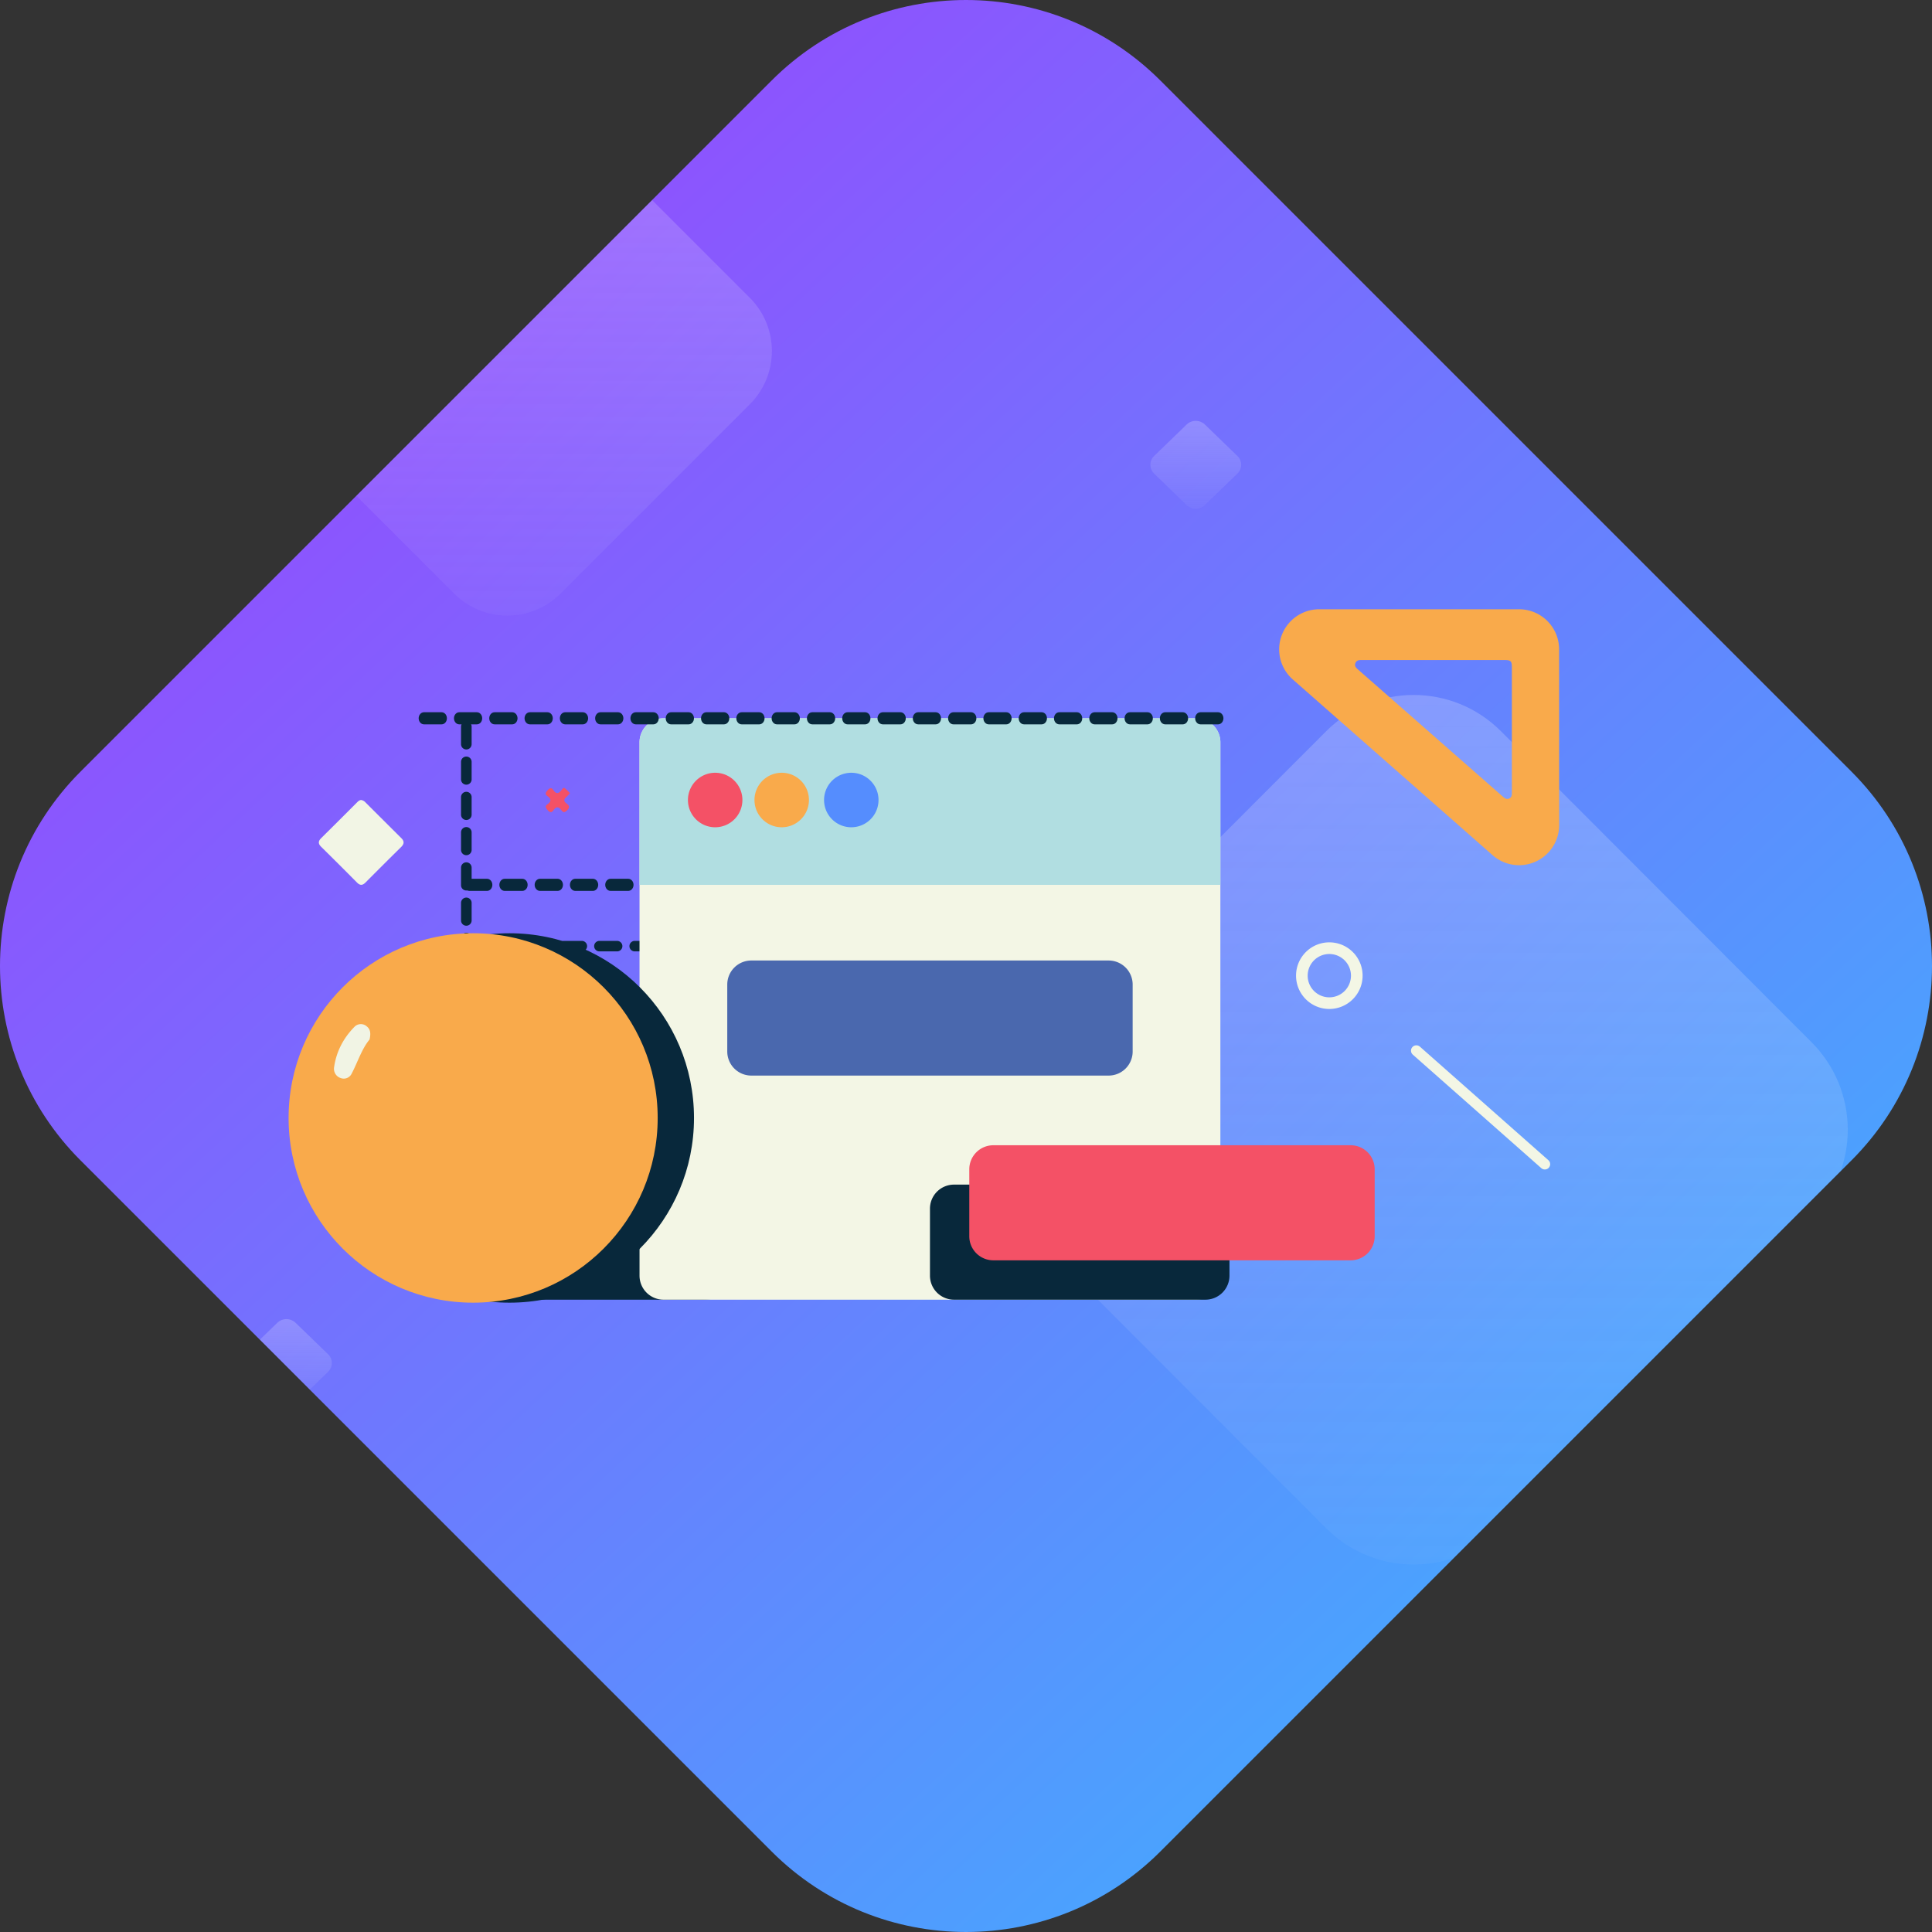
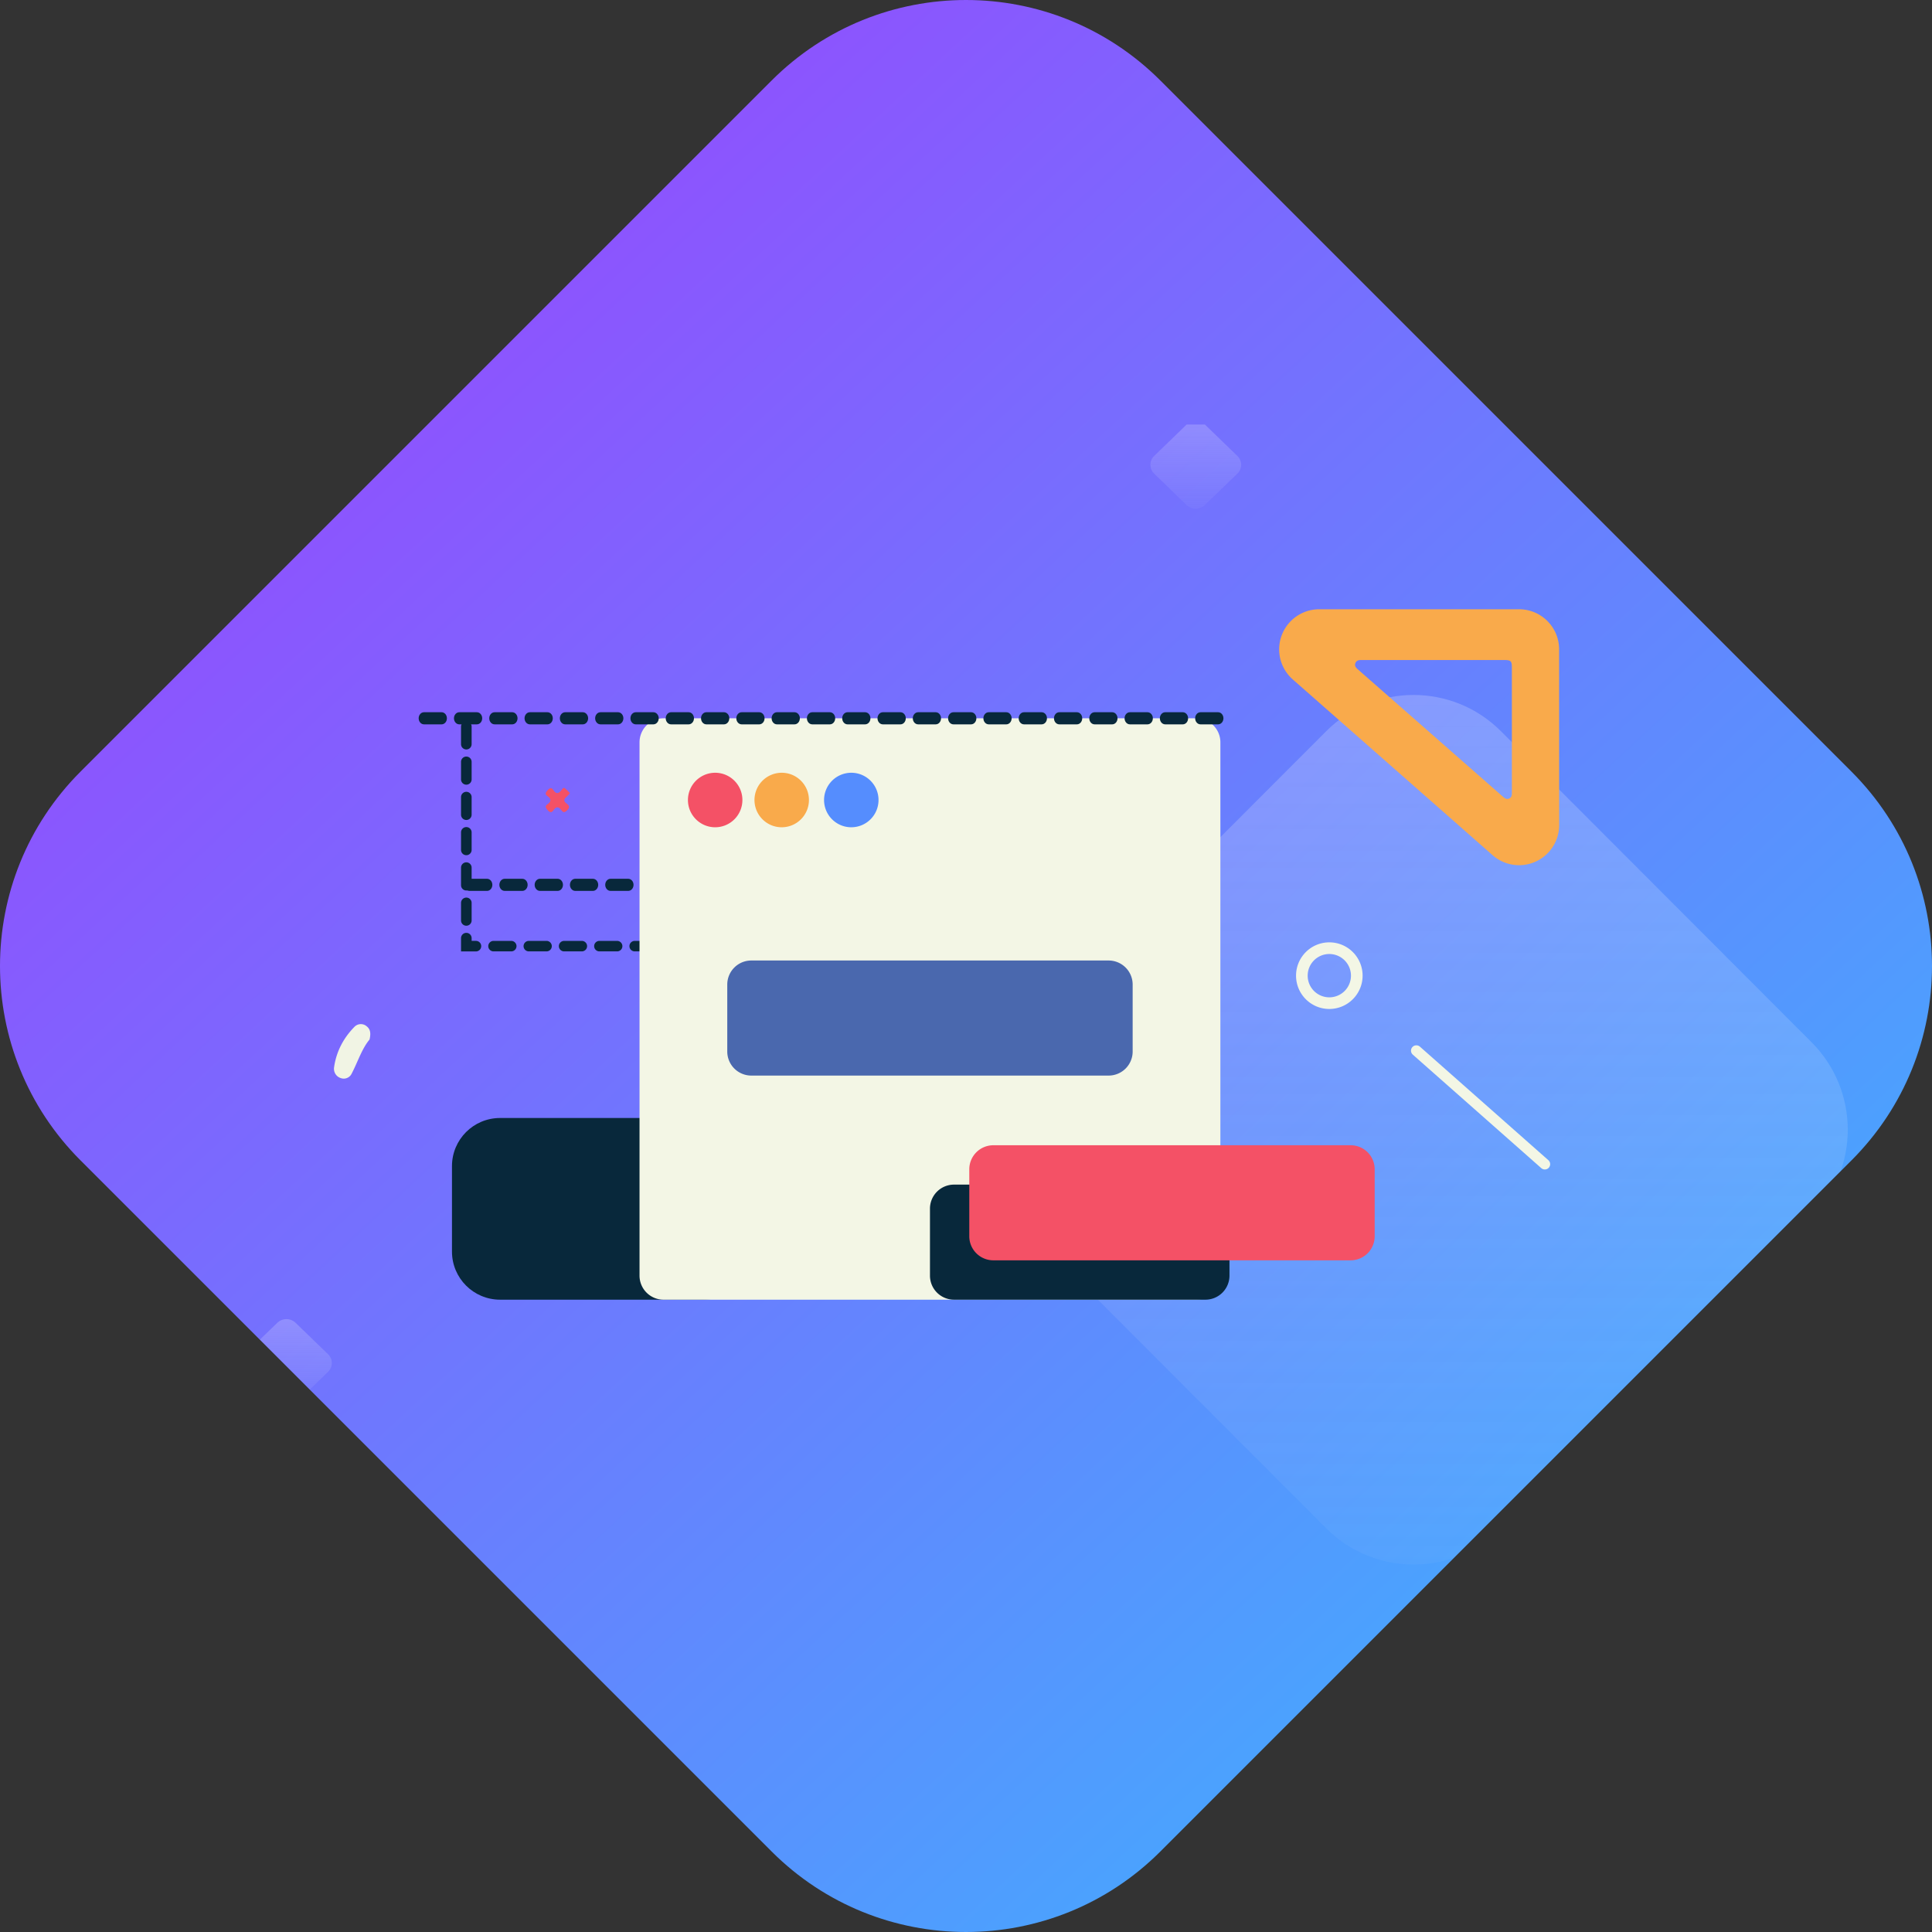
<svg xmlns="http://www.w3.org/2000/svg" width="482" height="482" viewBox="0 0 482 482">
  <rect x="0" y="0" width="482" height="482" fill="#333333" stroke="none" />
  <defs>
    <linearGradient id="jpywa" x1="556.26" x2="-59.96" y1="562.41" y2="-102.49" gradientUnits="userSpaceOnUse">
      <stop offset="0" stop-color="#21d4fd" />
      <stop offset="1" stop-color="#b721ff" />
    </linearGradient>
    <linearGradient id="jpywc" x1="352.66" x2="352.66" y1="173.38" y2="390.33" gradientUnits="userSpaceOnUse">
      <stop offset="0" stop-color="#fff" />
      <stop offset="1" stop-color="#f4f6f8" stop-opacity=".2" />
    </linearGradient>
    <linearGradient id="jpywd" x1="126.57" x2="126.57" y1="21.58" y2="153.58" gradientUnits="userSpaceOnUse">
      <stop offset="0" stop-color="#fff" />
      <stop offset="1" stop-color="#f4f6f8" stop-opacity=".2" />
    </linearGradient>
    <linearGradient id="jpywe" x1="71.46" x2="71.46" y1="329.1" y2="351.02" gradientUnits="userSpaceOnUse">
      <stop offset="0" stop-color="#fff" />
      <stop offset="1" stop-color="#f4f6f8" stop-opacity=".2" />
    </linearGradient>
    <linearGradient id="jpywf" x1="298.33" x2="298.33" y1="105" y2="126.92" gradientUnits="userSpaceOnUse">
      <stop offset="0" stop-color="#fff" />
      <stop offset="1" stop-color="#f4f6f8" stop-opacity=".2" />
    </linearGradient>
    <clipPath id="jpywb">
      <path d="M289.493 20.087l172.42 172.42c26.783 26.782 26.783 70.204 0 96.986l-172.42 172.42c-26.782 26.783-70.204 26.783-96.986 0l-172.42-172.42c-26.783-26.782-26.783-70.204 0-96.986l172.42-172.42c26.782-26.783 70.204-26.783 96.986 0z" />
    </clipPath>
  </defs>
  <g>
    <g>
      <g>
        <path fill="url(#jpywa)" d="M289.493 20.087l172.42 172.42c26.783 26.782 26.783 70.204 0 96.986l-172.42 172.42c-26.782 26.783-70.204 26.783-96.986 0l-172.42-172.42c-26.783-26.782-26.783-70.204 0-96.986l172.42-172.42c26.782-26.783 70.204-26.783 96.986 0z" />
      </g>
      <g clip-path="url(#jpywb)">
        <g>
          <g>
            <g>
              <g opacity=".21">
                <path fill="url(#jpywc)" d="M374.456 182.42l77.502 77.607c12.038 12.054 12.038 31.599 0 43.653l-77.502 77.606c-12.039 12.054-31.557 12.054-43.595 0l-77.502-77.606c-12.039-12.054-12.039-31.599 0-43.653l77.502-77.606c12.038-12.055 31.556-12.055 43.595 0z" />
              </g>
              <g opacity=".21">
-                 <path fill="url(#jpywd)" d="M139.85 27.08l47.22 47.22c7.334 7.334 7.334 19.226 0 26.56l-47.22 47.22c-7.334 7.334-19.226 7.334-26.56 0l-47.22-47.22c-7.334-7.334-7.334-19.226 0-26.56l47.22-47.22c7.334-7.334 19.226-7.334 26.56 0z" />
-               </g>
+                 </g>
              <g opacity=".21">
                <path fill="url(#jpywe)" d="M73.742 330.014l8.101 7.841a3.049 3.049 0 0 1 0 4.411l-8.101 7.842a3.298 3.298 0 0 1-4.557 0l-8.101-7.842a3.049 3.049 0 0 1 0-4.41l8.101-7.842a3.298 3.298 0 0 1 4.557 0z" />
              </g>
              <g opacity=".21">
-                 <path fill="url(#jpywf)" d="M300.602 105.914l8.101 7.841a3.049 3.049 0 0 1 0 4.411l-8.101 7.842a3.298 3.298 0 0 1-4.557 0l-8.101-7.842a3.049 3.049 0 0 1 0-4.41l8.101-7.842a3.298 3.298 0 0 1 4.557 0z" />
+                 <path fill="url(#jpywf)" d="M300.602 105.914l8.101 7.841a3.049 3.049 0 0 1 0 4.411l-8.101 7.842a3.298 3.298 0 0 1-4.557 0l-8.101-7.842a3.049 3.049 0 0 1 0-4.41l8.101-7.842z" />
              </g>
            </g>
          </g>
        </g>
        <g>
          <g>
            <path fill="#08283b" d="M115.02 185.66v-4.392a1.32 1.32 0 0 1 1.32-1.318c.73 0 1.322.59 1.322 1.318v4.392a1.32 1.32 0 0 1-1.321 1.317c-.73 0-1.321-.59-1.321-1.317zm1.32 10.104c-.729 0-1.32-.589-1.32-1.316v-4.386c0-.726.591-1.315 1.32-1.315.73 0 1.322.589 1.322 1.315v4.386c0 .727-.592 1.316-1.321 1.316zm0 8.807c-.729 0-1.32-.59-1.32-1.318v-4.392a1.32 1.32 0 0 1 1.32-1.318c.73 0 1.322.59 1.322 1.318v4.392a1.32 1.32 0 0 1-1.321 1.318zm0 8.786c-.729 0-1.32-.589-1.32-1.315v-4.386c0-.727.591-1.316 1.32-1.316.73 0 1.322.59 1.322 1.316v4.386c0 .726-.592 1.315-1.321 1.315zm0 8.807c-.729 0-1.32-.59-1.32-1.317v-4.393a1.32 1.32 0 0 1 1.32-1.317c.73 0 1.322.59 1.322 1.317v4.393a1.32 1.32 0 0 1-1.321 1.317zm0 8.787c-.729 0-1.32-.59-1.32-1.316v-4.386c0-.726.591-1.316 1.32-1.316.73 0 1.322.59 1.322 1.316v4.386c0 .727-.592 1.316-1.321 1.316zm2.394 6.414h-3.714v-3.318c0-.727.591-1.317 1.32-1.317.73 0 1.322.59 1.322 1.317v.685h1.072c.729 0 1.32.589 1.32 1.316 0 .727-.591 1.317-1.32 1.317zm8.805-.01h-4.403c-.73 0-1.32-.586-1.32-1.31 0-.723.59-1.31 1.32-1.31h4.403c.729 0 1.32.587 1.32 1.31 0 .724-.591 1.31-1.32 1.31zm8.805 0h-4.403c-.73 0-1.32-.586-1.32-1.31 0-.723.59-1.31 1.32-1.31h4.403c.729 0 1.32.587 1.32 1.31 0 .724-.59 1.31-1.32 1.31zm8.805 0h-4.403c-.73 0-1.32-.586-1.32-1.31 0-.723.59-1.31 1.32-1.31h4.403c.73 0 1.32.587 1.32 1.31 0 .724-.59 1.31-1.32 1.31zm4.402 0c-.73 0-1.32-.586-1.32-1.31 0-.723.59-1.31 1.32-1.31h4.403c.73 0 1.32.587 1.32 1.31 0 .724-.59 1.31-1.32 1.31zm8.805 0c-.73 0-1.32-.586-1.32-1.31 0-.723.59-1.31 1.32-1.31h4.403c.73 0 1.32.587 1.32 1.31 0 .724-.59 1.31-1.32 1.31z" />
          </g>
          <g>
-             <path fill="#f2f5e5" d="M90.103 199.59c.439.072.837.3 1.12.642 2.957 2.95 5.917 5.9 8.883 8.85.8.79.75 1.462-.033 2.237a1115.175 1115.175 0 0 0-8.881 8.85c-.74.747-1.366.778-2.124.013-2.97-2.994-5.958-5.975-8.963-8.94-.758-.751-.727-1.401.018-2.138 3.002-2.97 5.993-5.95 8.974-8.941.301-.303.616-.56 1.006-.573z" />
-           </g>
+             </g>
          <g>
            <path fill="#f45166" d="M142.188 197.873a7.275 7.275 0 0 1-.809.882c-.759.595-.815 1.148 0 1.735.766.553.768 1.039.04 1.724-.585.55-.935.514-1.357-.07-.629-.871-1.256-1.054-1.946-.049-.433.622-.84.728-1.427.08-.522-.574-.85-1-.06-1.557.914-.662.946-1.305 0-1.967-.78-.547-.492-.977.044-1.557.584-.626.995-.573 1.423.064.757 1.127 1.389.73 2.046-.112.178-.22.405-.662.774-.39.45.375.876.782 1.272 1.217z" />
          </g>
          <g>
            <path fill="#08283b" d="M112.76 290.92c0-6.627 5.373-12 12-12h50.721c6.628 0 12 5.373 12 12v21.328c0 6.627-5.372 12-12 12H124.76c-6.627 0-12-5.373-12-12z" />
          </g>
          <g>
            <path fill="#f3f6e5" d="M159.55 185.2a6 6 0 0 1 6-6h132.914a6 6 0 0 1 6 6v133.048a6 6 0 0 1-6 6H165.55a6 6 0 0 1-6-6z" />
          </g>
          <g>
-             <path fill="#b1dee1" d="M159.55 185.2a6 6 0 0 1 6-6h132.914a6 6 0 0 1 6 6v35.55H159.55z" />
-           </g>
+             </g>
          <g>
-             <path fill="#08283b" d="M127.1 324.996c25.428 0 46.041-20.632 46.041-46.083 0-25.45-20.613-46.083-46.04-46.083-25.428 0-46.041 20.632-46.041 46.083 0 25.45 20.613 46.083 46.04 46.083z" />
-           </g>
+             </g>
          <g>
-             <path fill="#f9aa4b" d="M118.04 324.996c25.428 0 46.04-20.632 46.04-46.083 0-25.45-20.612-46.083-46.04-46.083-25.427 0-46.04 20.632-46.04 46.083 0 25.45 20.613 46.083 46.04 46.083z" />
-           </g>
+             </g>
          <g>
            <path fill="#f45166" d="M178.423 206.388a6.796 6.796 0 0 0 6.793-6.799c0-3.755-3.042-6.799-6.793-6.799a6.796 6.796 0 0 0-6.793 6.8c0 3.754 3.041 6.798 6.793 6.798z" />
          </g>
          <g>
            <path fill="#f9aa4b" d="M195.023 206.388a6.796 6.796 0 0 0 6.793-6.799c0-3.755-3.042-6.799-6.793-6.799a6.796 6.796 0 0 0-6.793 6.8c0 3.754 3.041 6.798 6.793 6.798z" />
          </g>
          <g>
            <path fill="#f3f6e5" d="M331.633 238.008a5.409 5.409 0 0 1 5.409 5.404 5.402 5.402 0 0 1-5.397 5.405 5.402 5.402 0 0 1-5.402-5.399 5.402 5.402 0 0 1 5.39-5.41zm0 13.712c4.586 0 8.306-3.718 8.312-8.308.001-4.588-3.714-8.31-8.298-8.312-4.585-.002-8.303 3.715-8.307 8.303-.004 4.589 3.709 8.312 8.293 8.317z" />
          </g>
          <g>
            <path fill="#558dfe" d="M212.383 206.388a6.796 6.796 0 0 0 6.793-6.799c0-3.755-3.042-6.799-6.793-6.799a6.796 6.796 0 0 0-6.793 6.8c0 3.754 3.041 6.798 6.793 6.798z" />
          </g>
          <g>
            <path fill="#08283b" d="M232.01 301.54a6 6 0 0 1 6-6h62.721a6 6 0 0 1 6 6v16.707a6 6 0 0 1-6 6H238.01a6 6 0 0 1-6-6z" />
          </g>
          <g>
            <path fill="#f45166" d="M241.82 291.72a6 6 0 0 1 6-6h89.138a6 6 0 0 1 6 6v16.707a6 6 0 0 1-6 6H247.82a6 6 0 0 1-6-6z" />
          </g>
          <g>
            <path fill="#4a68ae" d="M181.44 245.63a6 6 0 0 1 6-6h89.138a6 6 0 0 1 6 6v16.707a6 6 0 0 1-6 6H187.44a6 6 0 0 1-6-6z" />
          </g>
          <g>
            <path fill="#08283b" d="M105.77 180.712c-.729 0-1.32-.677-1.32-1.511 0-.835.591-1.511 1.32-1.511h4.404c.73 0 1.32.676 1.32 1.51 0 .835-.59 1.512-1.32 1.512zm8.806 0c-.73 0-1.32-.677-1.32-1.511 0-.835.59-1.511 1.32-1.511h4.403c.73 0 1.321.676 1.321 1.51 0 .835-.591 1.512-1.32 1.512zm8.808 0c-.73 0-1.323-.677-1.323-1.511 0-.835.592-1.511 1.323-1.511h4.409c.73 0 1.323.676 1.323 1.51 0 .835-.593 1.512-1.323 1.512zm8.803 0c-.729 0-1.32-.677-1.32-1.511 0-.835.591-1.511 1.32-1.511h4.403c.73 0 1.321.676 1.321 1.51 0 .835-.591 1.512-1.32 1.512zm8.808 0c-.73 0-1.323-.677-1.323-1.511 0-.835.592-1.511 1.323-1.511h4.409c.73 0 1.323.676 1.323 1.51 0 .835-.593 1.512-1.323 1.512zm8.804 0c-.73 0-1.321-.677-1.321-1.511 0-.835.591-1.511 1.32-1.511h4.403c.73 0 1.321.676 1.321 1.51 0 .835-.591 1.512-1.32 1.512zm8.807 0c-.73 0-1.323-.677-1.323-1.511 0-.835.593-1.511 1.323-1.511h4.41c.73 0 1.322.676 1.322 1.51 0 .835-.592 1.512-1.323 1.512zm8.804 0c-.73 0-1.321-.677-1.321-1.511 0-.835.591-1.511 1.32-1.511h4.404c.729 0 1.32.676 1.32 1.51 0 .835-.591 1.512-1.32 1.512zm8.807 0c-.73 0-1.323-.677-1.323-1.511 0-.835.593-1.511 1.323-1.511h4.41c.73 0 1.322.676 1.322 1.51 0 .835-.592 1.512-1.323 1.512zm8.804 0c-.73 0-1.321-.677-1.321-1.511 0-.835.591-1.511 1.32-1.511h4.404c.73 0 1.32.676 1.32 1.51 0 .835-.59 1.512-1.32 1.512zm8.805 0c-.73 0-1.32-.677-1.32-1.511 0-.835.59-1.511 1.32-1.511h4.403c.73 0 1.321.676 1.321 1.51 0 .835-.591 1.512-1.32 1.512zm8.808 0c-.73 0-1.323-.677-1.323-1.511 0-.835.592-1.511 1.323-1.511h4.409c.73 0 1.323.676 1.323 1.51 0 .835-.593 1.512-1.323 1.512zm8.804 0c-.73 0-1.321-.677-1.321-1.511 0-.835.591-1.511 1.32-1.511h4.403c.73 0 1.321.676 1.321 1.51 0 .835-.591 1.512-1.32 1.512zm8.807 0c-.73 0-1.323-.677-1.323-1.511 0-.835.592-1.511 1.323-1.511h4.409c.73 0 1.323.676 1.323 1.51 0 .835-.593 1.512-1.323 1.512zm8.804 0c-.73 0-1.321-.677-1.321-1.511 0-.835.591-1.511 1.32-1.511h4.403c.73 0 1.321.676 1.321 1.51 0 .835-.591 1.512-1.32 1.512zm8.807 0c-.73 0-1.323-.677-1.323-1.511 0-.835.593-1.511 1.323-1.511h4.41c.73 0 1.322.676 1.322 1.51 0 .835-.592 1.512-1.323 1.512zm8.804 0c-.73 0-1.321-.677-1.321-1.511 0-.835.591-1.511 1.32-1.511h4.404c.729 0 1.32.676 1.32 1.51 0 .835-.591 1.512-1.32 1.512zm8.807 0c-.73 0-1.323-.677-1.323-1.511 0-.835.593-1.511 1.323-1.511h4.41c.73 0 1.322.676 1.322 1.51 0 .835-.592 1.512-1.323 1.512zm8.804 0c-.73 0-1.321-.677-1.321-1.511 0-.835.591-1.511 1.32-1.511h4.404c.73 0 1.32.676 1.32 1.51 0 .835-.59 1.512-1.32 1.512zm8.805 0c-.73 0-1.32-.677-1.32-1.511 0-.835.59-1.511 1.32-1.511h4.403c.73 0 1.321.676 1.321 1.51 0 .835-.591 1.512-1.32 1.512zm8.808 0c-.73 0-1.323-.677-1.323-1.511 0-.835.592-1.511 1.323-1.511h4.409c.73 0 1.323.676 1.323 1.51 0 .835-.593 1.512-1.323 1.512zm8.803 0c-.729 0-1.32-.677-1.32-1.511 0-.835.591-1.511 1.32-1.511h4.403c.73 0 1.321.676 1.321 1.51 0 .835-.591 1.512-1.32 1.512zm8.808 0c-.73 0-1.323-.677-1.323-1.511 0-.835.592-1.511 1.323-1.511h4.409c.73 0 1.323.676 1.323 1.51 0 .835-.593 1.512-1.323 1.512z" />
          </g>
          <g>
            <path fill="#f3f6e5" d="M385.416 291.764a1.339 1.339 0 0 1-.89-.334l-32.057-28.315a1.325 1.325 0 0 1-.11-1.878 1.345 1.345 0 0 1 1.89-.11l32.043 28.321c.414.366.557.948.36 1.463a1.334 1.334 0 0 1-1.249.853z" />
          </g>
          <g>
            <path fill="#08283b" d="M117.102 222.262c-.73 0-1.322-.677-1.322-1.511 0-.835.592-1.511 1.322-1.511h4.408c.73 0 1.323.676 1.323 1.51 0 .835-.592 1.512-1.323 1.512zm13.212 0h-4.408c-.73 0-1.323-.677-1.323-1.511 0-.835.593-1.511 1.323-1.511h4.408c.73 0 1.322.676 1.322 1.51 0 .835-.592 1.512-1.322 1.512zm4.397 0c-.731 0-1.324-.677-1.324-1.511 0-.835.593-1.511 1.324-1.511h4.414c.732 0 1.325.676 1.325 1.51 0 .835-.593 1.512-1.325 1.512zm8.802 0c-.73 0-1.323-.677-1.323-1.511 0-.835.592-1.511 1.323-1.511h4.408c.73 0 1.322.676 1.322 1.51 0 .835-.592 1.512-1.322 1.512zm8.805 0c-.731 0-1.324-.677-1.324-1.511 0-.835.593-1.511 1.324-1.511h4.414c.732 0 1.325.676 1.325 1.51 0 .835-.593 1.512-1.325 1.512z" />
          </g>
          <g>
            <path fill="#f1f4e4" d="M92.197 259.348c-1.922 2.279-2.929 5.576-4.5 8.578a2.172 2.172 0 0 1-2.672 1.039c-1.143-.346-1.859-1.496-1.677-2.693.548-3.905 2.328-7.28 5.051-10.062a2.218 2.218 0 0 1 3.092-.157c.917.729 1.064 1.727.706 3.295z" />
          </g>
          <g>
            <path fill="#f9aa4b" d="M375.26 164.665c1.675.002 1.925.243 1.925 1.893v30.976c0 .642.058 1.348-.658 1.675-.715.326-1.209-.128-1.696-.556l-35.904-31.512c-.52-.457-1.11-.916-.769-1.726.343-.81 1.067-.752 1.756-.752h17.8c5.852-.005 11.7-.004 17.547.002zm-2.878 48.693a10 10 0 0 0 16.604-7.512l-.015-43.85c-.002-5.52-4.478-9.996-10-9.996H329.13a10 10 0 0 0-6.605 17.509z" />
          </g>
        </g>
      </g>
    </g>
  </g>
</svg>